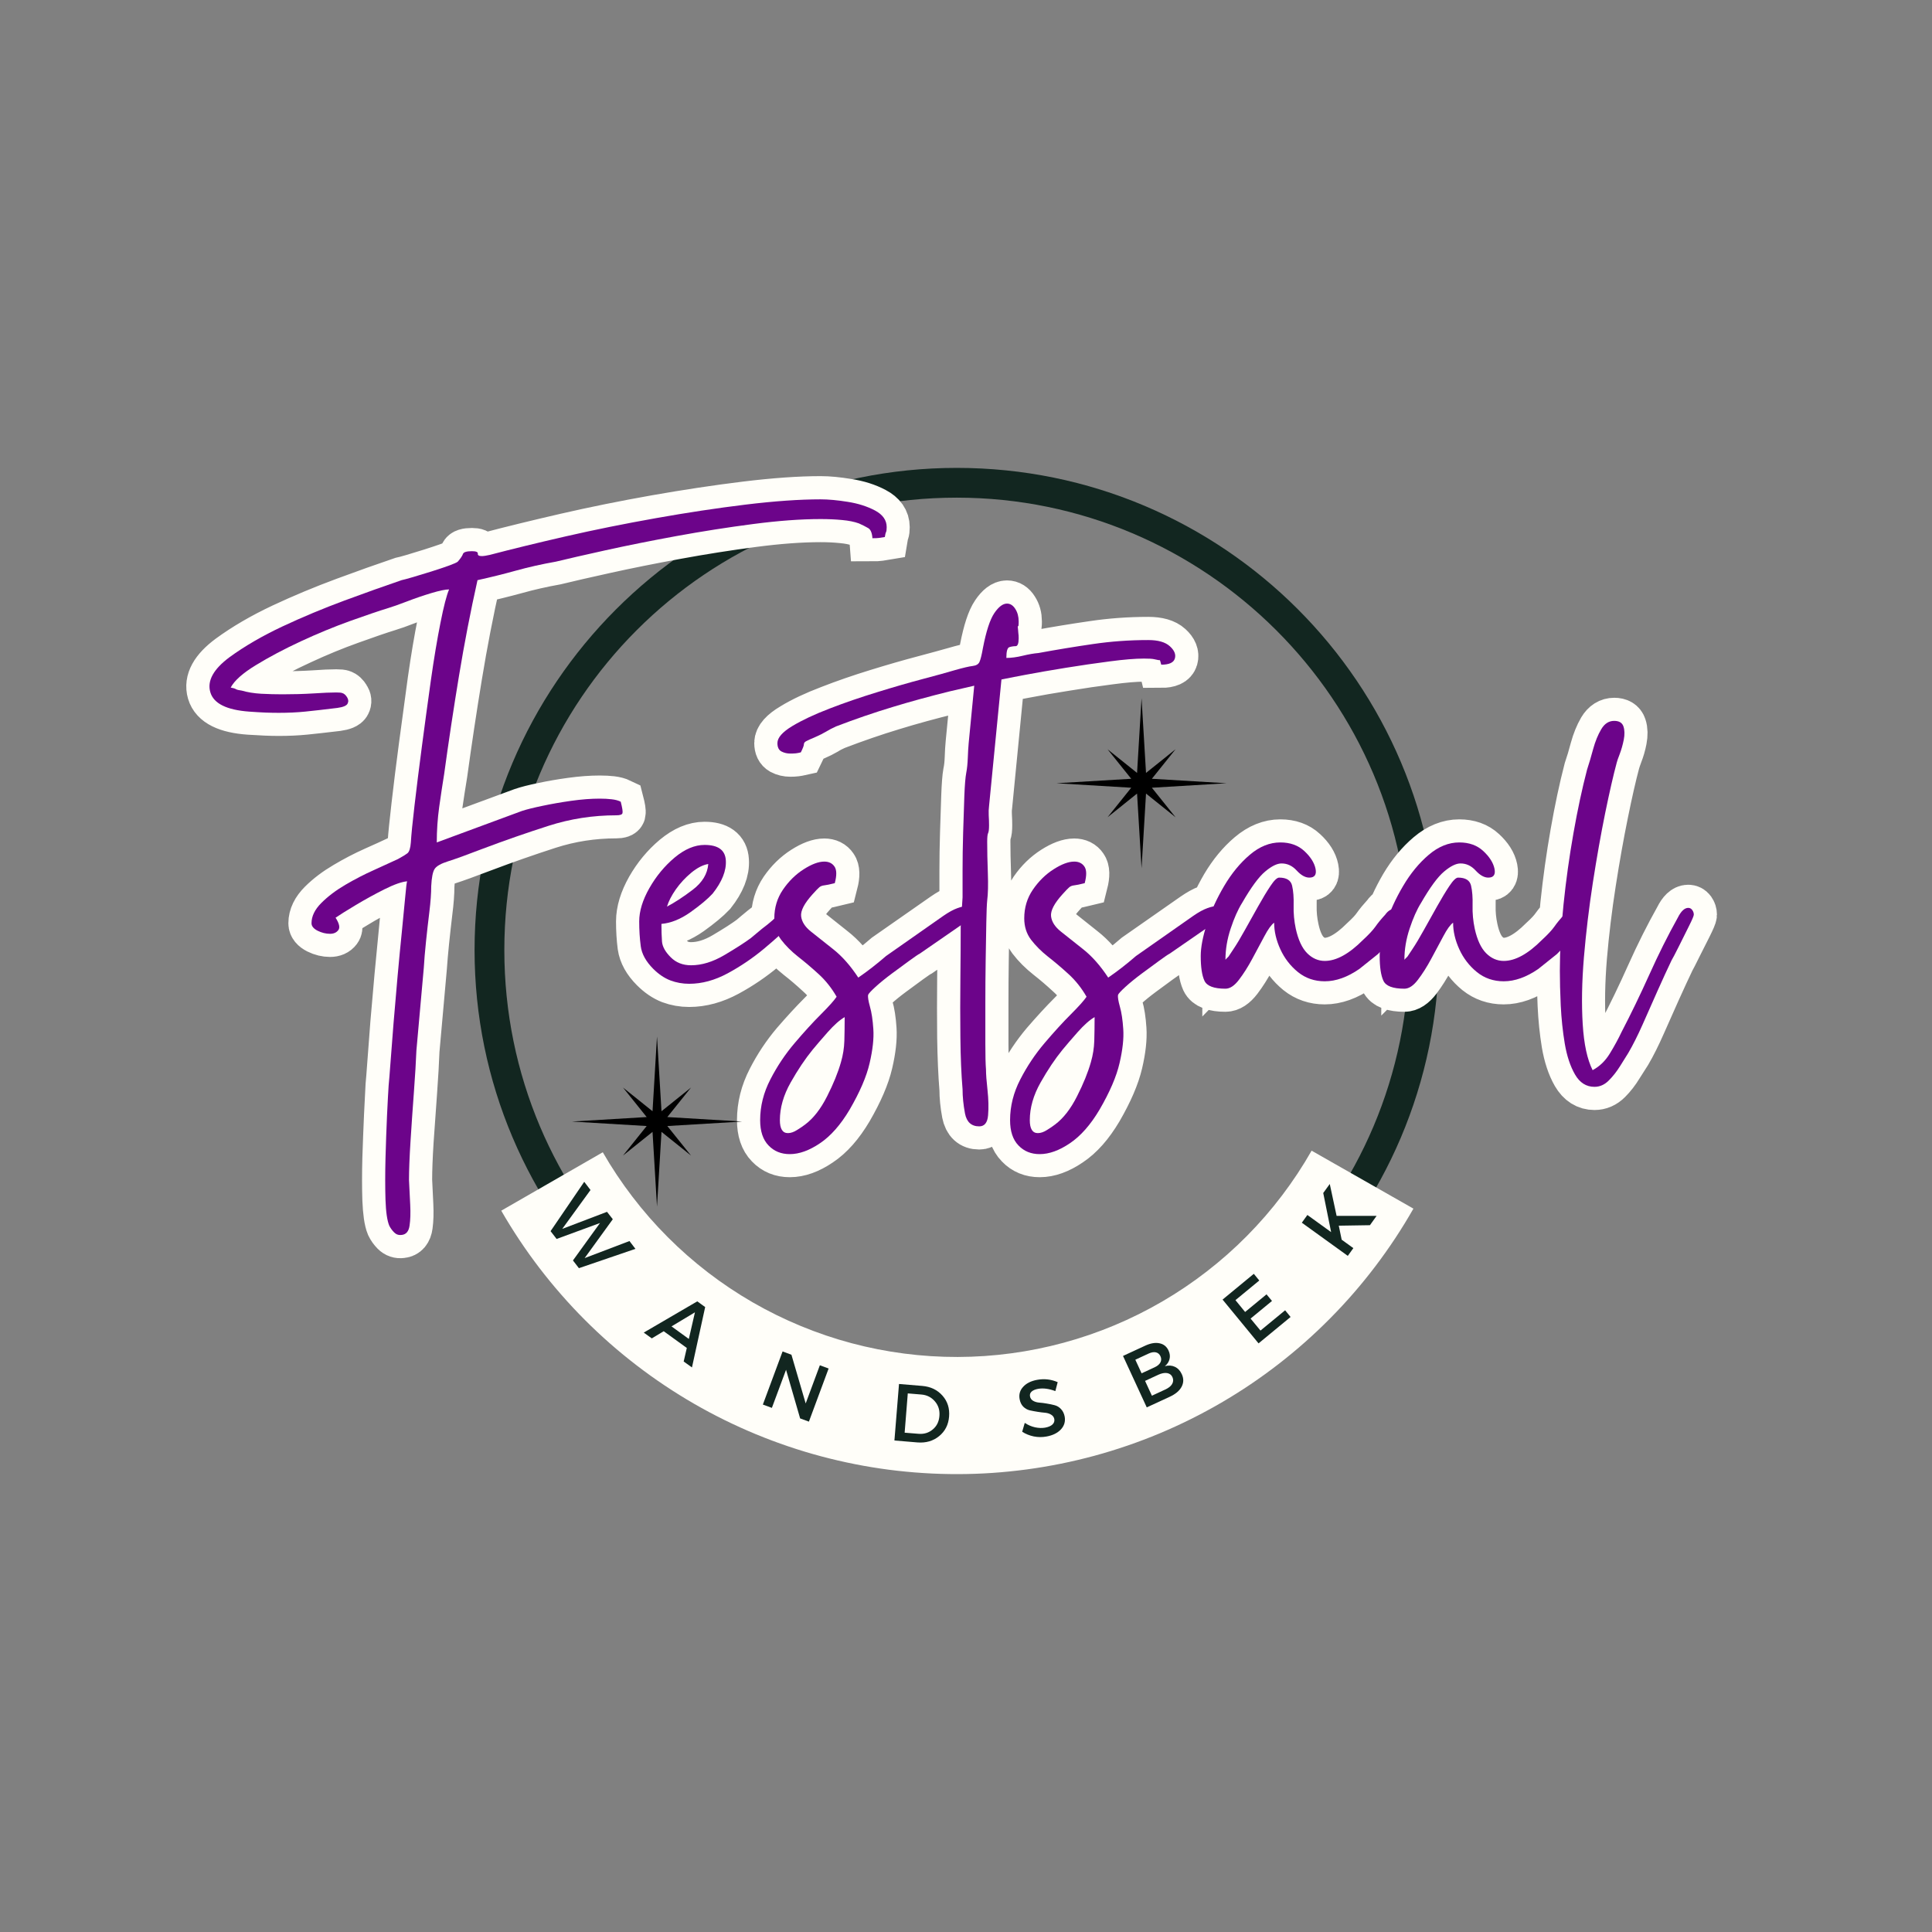
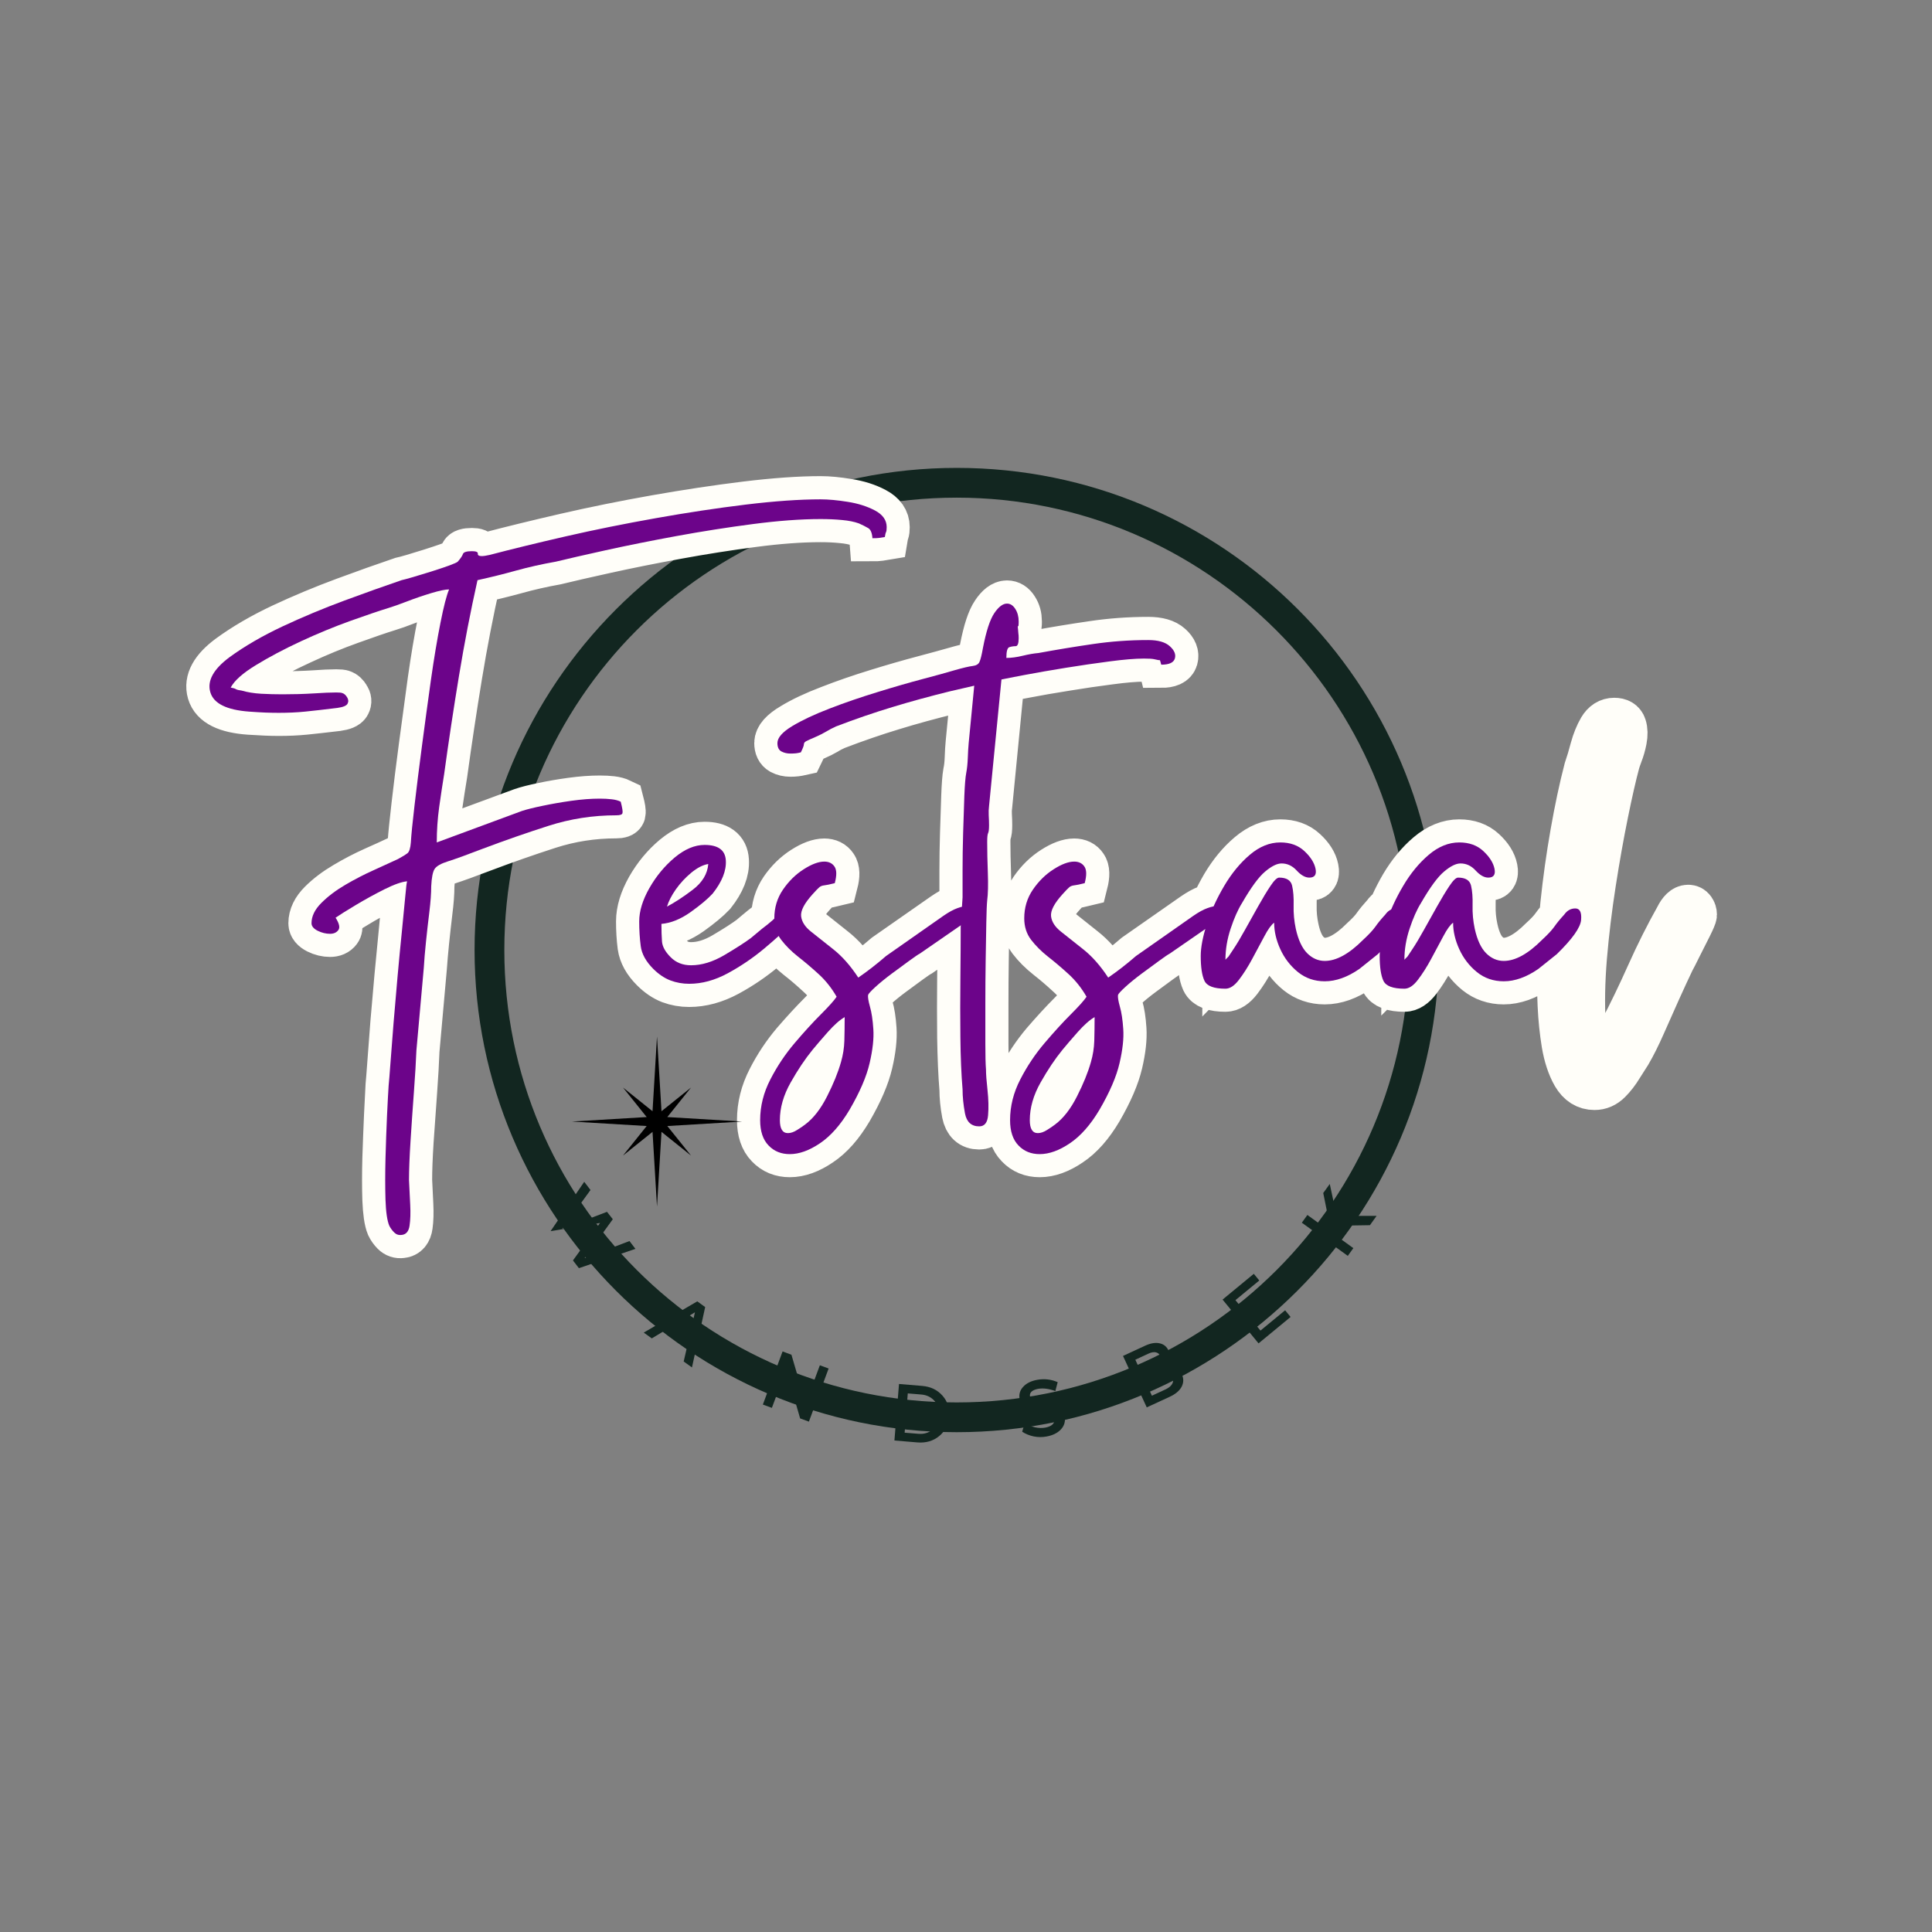
<svg xmlns="http://www.w3.org/2000/svg" width="500" zoomAndPan="magnify" viewBox="0 0 375 375" height="500" preserveAspectRatio="xMidYMid meet" version="1.0">
  <rect x="0" y="0" width="375" height="375" fill="#808080" stroke="none" />
  <defs>
    <g />
    <clipPath id="765379ceb2">
      <path d="M 92.113 90.816 L 279.613 90.816 L 279.613 278 L 92.113 278 Z M 92.113 90.816 " clip-rule="nonzero" />
    </clipPath>
    <clipPath id="e006b0fba9">
-       <path d="M 205.062 135.52 L 238.062 135.52 L 238.062 168.52 L 205.062 168.52 Z M 205.062 135.52 " clip-rule="nonzero" />
-     </clipPath>
+       </clipPath>
    <clipPath id="7390cfb77f">
      <path d="M 111.012 201.18 L 144.012 201.18 L 144.012 234.18 L 111.012 234.18 Z M 111.012 201.18 " clip-rule="nonzero" />
    </clipPath>
  </defs>
  <g clip-path="url(#765379ceb2)">
    <path fill="#122620" d="M 185.699 277.988 C 133.996 277.988 92.113 235.816 92.113 184.402 C 92.113 132.988 133.996 90.816 185.699 90.816 C 237.402 90.816 279.285 132.699 279.285 184.402 C 279.285 236.105 237.113 277.988 185.699 277.988 Z M 185.699 96.594 C 137.176 96.594 97.891 135.875 97.891 184.402 C 97.891 232.93 137.176 272.211 185.699 272.211 C 234.227 272.211 273.508 232.93 273.508 184.402 C 273.508 135.875 233.938 96.594 185.699 96.594 Z M 185.699 96.594 " fill-opacity="1" fill-rule="nonzero" />
  </g>
  <path stroke-linecap="butt" transform="matrix(0.75, 0, 0, 0.75, 40.254, 98.656)" fill="none" stroke-linejoin="miter" d="M 68.474 11.088 C 69.537 11.088 70.047 11.307 69.995 11.75 C 69.943 12.167 70.281 12.375 71.005 12.375 C 71.24 12.375 71.542 12.349 71.906 12.297 C 72.271 12.245 72.672 12.167 73.115 12.062 C 78.755 10.578 85.292 8.979 92.724 7.265 C 100.188 5.552 107.958 3.979 116.042 2.547 C 124.151 1.12 131.927 -0.052 139.359 -0.964 C 146.823 -1.87 153.266 -2.328 158.698 -2.328 C 160.729 -2.328 163.068 -2.104 165.719 -1.662 C 168.396 -1.25 170.734 -0.505 172.734 0.557 C 174.766 1.625 175.776 3.068 175.776 4.885 C 175.776 5.51 175.724 5.937 175.62 6.172 C 175.521 6.38 175.417 6.797 175.313 7.422 C 174.688 7.526 174.203 7.604 173.87 7.656 C 173.557 7.708 172.969 7.734 172.115 7.734 C 172.01 6.354 171.63 5.484 170.984 5.12 C 170.359 4.729 169.568 4.328 168.604 3.911 C 167.432 3.495 165.99 3.208 164.276 3.052 C 162.589 2.875 160.729 2.781 158.698 2.781 C 153.604 2.781 147.781 3.208 141.229 4.068 C 134.682 4.927 128.078 5.963 121.422 7.187 C 114.771 8.411 108.672 9.63 103.135 10.854 C 97.599 12.073 93.287 13.062 90.193 13.818 C 86.578 14.469 83.146 15.245 79.896 16.156 C 76.646 17.042 73.323 17.859 69.917 18.614 C 68.094 26.698 66.5 34.948 65.12 43.37 C 63.74 51.765 62.469 60.229 61.297 68.755 C 60.854 71.406 60.417 74.255 59.974 77.297 C 59.557 80.338 59.349 83.401 59.349 86.495 L 81.417 78.349 C 82.693 77.906 84.474 77.453 86.76 76.984 C 89.047 76.489 91.516 76.062 94.167 75.698 C 96.844 75.333 99.302 75.151 101.537 75.151 C 102.708 75.151 103.734 75.203 104.62 75.307 C 105.526 75.411 106.307 75.62 106.958 75.932 C 107.375 77.542 107.531 78.531 107.427 78.896 C 107.323 79.255 106.787 79.437 105.828 79.437 C 99.771 79.437 93.922 80.349 88.281 82.167 C 82.641 83.989 77 85.963 71.359 88.094 C 67.198 89.682 64.182 90.771 62.313 91.37 C 60.469 91.943 59.297 92.604 58.802 93.359 C 58.333 94.088 58.047 95.568 57.943 97.802 C 57.943 99.625 57.776 101.849 57.438 104.474 C 57.125 107.073 56.839 109.646 56.578 112.193 C 56.323 114.739 56.125 116.974 55.995 118.901 L 54.083 140.307 C 53.979 143.193 53.771 146.776 53.464 151.068 C 53.151 155.38 52.849 159.62 52.563 163.776 C 52.302 167.937 52.177 171.292 52.177 173.838 C 52.276 175.969 52.38 178.099 52.484 180.234 C 52.589 182.364 52.537 184.172 52.328 185.651 C 52.125 187.161 51.432 187.969 50.266 188.068 C 49.51 188.172 48.859 187.953 48.313 187.406 C 47.797 186.885 47.38 186.302 47.068 185.651 C 46.547 184.38 46.224 182.146 46.094 178.948 C 45.99 175.75 45.99 172.177 46.094 168.224 C 46.224 164.297 46.365 160.609 46.521 157.151 C 46.677 153.693 46.807 151.104 46.912 149.391 C 47.016 148.349 47.172 146.391 47.38 143.505 C 47.589 140.62 47.849 137.198 48.156 133.25 C 48.495 129.323 48.849 125.292 49.214 121.161 C 49.599 117 49.979 113.088 50.344 109.422 C 50.708 105.734 50.99 102.719 51.198 100.38 C 51.432 98.036 51.604 96.765 51.708 96.557 C 50.328 96.661 48.354 97.349 45.781 98.625 C 43.234 99.896 40.76 101.26 38.37 102.719 C 35.979 104.146 34.25 105.224 33.188 105.953 C 34.146 107.463 34.38 108.542 33.885 109.187 C 33.422 109.812 32.703 110.125 31.745 110.125 C 30.677 110.125 29.609 109.864 28.547 109.344 C 27.479 108.802 26.948 108.151 26.948 107.396 C 26.948 105.604 27.792 103.859 29.479 102.172 C 31.198 100.458 33.276 98.885 35.719 97.453 C 38.162 96 40.635 94.713 43.13 93.594 C 45.651 92.474 47.703 91.542 49.292 90.786 C 50.458 90.161 51.276 89.667 51.745 89.302 C 52.24 88.917 52.537 87.979 52.641 86.495 C 52.771 84.573 53.099 81.349 53.62 76.828 C 54.135 72.302 54.776 67.198 55.526 61.505 C 56.281 55.786 57.047 50.104 57.828 44.463 C 58.635 38.823 59.464 33.885 60.323 29.646 C 61.182 25.385 61.922 22.5 62.547 20.989 C 61.609 20.989 60.078 21.318 57.943 21.963 C 55.813 22.588 53.708 23.302 51.63 24.109 C 49.547 24.917 47.974 25.474 46.912 25.786 C 44.469 26.542 41.167 27.672 37.005 29.177 C 32.849 30.661 28.583 32.417 24.219 34.443 C 19.849 36.443 15.964 38.484 12.557 40.562 C 9.156 42.646 6.969 44.594 6.01 46.411 C 6.656 46.515 7.115 46.646 7.375 46.802 C 7.635 46.958 8.141 47.088 8.896 47.193 C 10.375 47.609 12.052 47.88 13.922 48.01 C 15.797 48.114 17.63 48.167 19.422 48.167 C 22.203 48.167 24.87 48.088 27.417 47.932 C 29.99 47.75 31.964 47.661 33.344 47.661 C 34.198 47.661 34.734 47.713 34.943 47.818 C 35.354 47.948 35.745 48.312 36.109 48.906 C 36.5 49.479 36.552 50.042 36.266 50.583 C 36.005 51.104 35.135 51.469 33.651 51.677 C 30.146 52.094 27.349 52.406 25.271 52.614 C 23.193 52.823 20.927 52.927 18.484 52.927 C 17.422 52.927 16.276 52.901 15.052 52.849 C 13.833 52.797 12.417 52.719 10.802 52.614 C 4.953 52.198 1.604 50.531 0.745 47.62 C -0.115 44.682 1.536 41.672 5.698 38.578 C 9.646 35.693 14.224 33.026 19.422 30.583 C 24.646 28.14 30 25.906 35.484 23.875 C 40.969 21.849 45.896 20.094 50.266 18.614 C 50.781 18.51 51.76 18.25 53.188 17.833 C 54.646 17.39 56.219 16.911 57.906 16.39 C 59.62 15.844 61.141 15.338 62.469 14.87 C 63.818 14.375 64.599 14.026 64.807 13.818 C 65.537 12.958 65.979 12.297 66.135 11.828 C 66.318 11.333 67.094 11.088 68.474 11.088 Z M 118.917 103.109 C 120.948 102.042 123.182 100.573 125.625 98.703 C 128.094 96.828 129.432 94.62 129.641 92.073 C 128.26 92.281 126.792 93.021 125.234 94.297 C 123.703 95.568 122.375 97.01 121.255 98.625 C 120.141 100.208 119.359 101.703 118.917 103.109 Z M 111.745 106.927 C 111.745 104.276 112.615 101.406 114.354 98.312 C 116.125 95.219 118.307 92.578 120.906 90.396 C 123.531 88.213 126.12 87.12 128.667 87.12 C 132.177 87.12 134.005 88.458 134.162 91.135 C 134.344 93.786 133.214 96.661 130.771 99.755 C 129.474 101.13 127.547 102.729 125 104.552 C 122.453 106.344 119.958 107.344 117.516 107.552 C 117.516 109.265 117.568 110.786 117.672 112.114 C 117.776 113.437 118.516 114.792 119.891 116.172 C 121.271 117.573 123.026 118.276 125.156 118.276 C 127.938 118.276 130.813 117.406 133.776 115.661 C 136.766 113.896 139.052 112.427 140.635 111.255 C 141.287 110.708 141.792 110.281 142.156 109.969 C 142.547 109.63 143 109.255 143.521 108.838 C 145.755 107.151 147.162 105.901 147.734 105.094 C 148.328 104.292 148.839 103.755 149.255 103.495 C 149.698 103.239 150.708 103.109 152.297 103.109 C 152.531 104.276 152.62 105.068 152.568 105.484 C 152.516 105.901 152.115 106.536 151.359 107.396 C 149.438 109.318 147.005 111.505 144.068 113.948 C 141.156 116.391 138.026 118.521 134.672 120.344 C 131.318 122.161 127.99 123.073 124.688 123.073 C 122.974 123.073 121.349 122.786 119.813 122.213 C 118.281 121.614 116.813 120.614 115.406 119.208 C 113.51 117.312 112.422 115.349 112.135 113.323 C 111.875 111.297 111.745 109.161 111.745 106.927 Z M 148.151 158.359 C 148.151 160.594 148.844 161.713 150.219 161.713 C 150.974 161.713 151.781 161.437 152.635 160.891 C 153.495 160.375 154.182 159.906 154.703 159.489 C 156.833 157.88 158.719 155.448 160.359 152.198 C 162.021 148.948 163.229 146 163.984 143.349 C 164.505 141.526 164.792 139.682 164.844 137.807 C 164.896 135.963 164.922 133.922 164.922 131.687 C 163.646 132.417 162.177 133.713 160.516 135.588 C 158.875 137.458 157.578 138.979 156.615 140.151 C 154.719 142.489 152.833 145.307 150.964 148.609 C 149.089 151.911 148.151 155.161 148.151 158.359 Z M 146.708 106.109 C 146.708 103.354 147.453 100.885 148.932 98.703 C 150.443 96.515 152.234 94.765 154.313 93.437 C 156.396 92.109 158.172 91.448 159.656 91.448 C 160.828 91.448 161.698 91.88 162.271 92.734 C 162.865 93.568 162.906 94.995 162.385 97.026 C 161.109 97.338 160.203 97.521 159.656 97.573 C 159.135 97.625 158.708 97.792 158.37 98.078 C 158.057 98.338 157.474 98.948 156.615 99.911 C 154.484 102.25 153.495 104.135 153.651 105.562 C 153.833 106.995 154.693 108.333 156.224 109.578 C 157.76 110.802 159.667 112.323 161.958 114.141 C 164.271 115.937 166.427 118.38 168.427 121.474 C 170.771 119.859 173.172 117.989 175.641 115.859 L 190.5 105.484 C 191.875 104.526 193.073 103.859 194.083 103.495 C 195.099 103.135 195.969 102.953 196.698 102.953 C 197.974 102.953 198.505 103.484 198.297 104.552 C 198.089 105.588 197.073 106.64 195.255 107.708 L 184.417 115.234 C 184 115.443 183.089 116.052 181.688 117.068 C 180.307 118.078 178.787 119.198 177.125 120.422 C 175.484 121.641 174.083 122.786 172.912 123.849 C 171.745 124.917 171.104 125.604 171.005 125.917 C 170.901 126.463 171.057 127.489 171.469 129 C 171.912 130.479 172.214 132.417 172.37 134.807 C 172.521 137.198 172.198 140.125 171.391 143.578 C 170.589 147.036 168.859 151.052 166.208 155.63 C 163.87 159.578 161.307 162.479 158.526 164.323 C 155.771 166.198 153.172 167.13 150.729 167.13 C 148.49 167.13 146.662 166.38 145.229 164.87 C 143.776 163.391 143.047 161.219 143.047 158.359 C 143.047 154.745 143.927 151.224 145.698 147.792 C 147.438 144.385 149.531 141.239 151.974 138.354 C 154.443 135.495 156.708 133.042 158.76 130.984 C 160.839 128.906 162.203 127.385 162.854 126.422 C 161.578 124.187 160.031 122.25 158.214 120.614 C 156.422 118.953 154.641 117.432 152.87 116.052 C 151.104 114.651 149.635 113.182 148.464 111.646 C 147.297 110.088 146.708 108.239 146.708 106.109 Z M 147.516 60.76 C 147.516 59.385 148.802 57.927 151.38 56.396 C 153.927 54.833 157.151 53.312 161.047 51.833 C 164.922 50.323 169.016 48.906 173.328 47.583 C 177.62 46.255 181.583 45.114 185.224 44.151 C 188.839 43.187 191.552 42.448 193.37 41.927 C 195.609 41.281 197.167 40.901 198.052 40.797 C 198.958 40.693 199.547 40.354 199.807 39.786 C 200.094 39.187 200.391 37.979 200.703 36.156 C 201.563 31.792 202.547 28.792 203.667 27.151 C 204.781 25.489 205.875 24.656 206.943 24.656 C 207.797 24.656 208.516 25.109 209.083 26.021 C 209.682 26.932 209.984 28.021 209.984 29.297 C 209.984 30.255 209.917 30.661 209.787 30.505 C 209.682 30.349 209.682 30.698 209.787 31.557 C 209.787 31.765 209.813 32.026 209.865 32.338 C 209.943 32.651 209.984 33.078 209.984 33.625 C 209.984 35 209.708 35.693 209.162 35.693 C 208.646 35.693 208.109 35.771 207.563 35.927 C 207.047 36.078 206.787 37.015 206.787 38.734 C 208.057 38.734 209.464 38.552 210.995 38.187 C 212.557 37.797 213.922 37.547 215.089 37.443 C 219.771 36.588 224.448 35.823 229.125 35.146 C 233.807 34.443 238.604 34.094 243.516 34.094 C 246.063 34.094 247.922 34.625 249.089 35.693 C 250.26 36.755 250.688 37.823 250.38 38.885 C 250.068 39.953 248.896 40.484 246.87 40.484 C 246.662 39.63 246.516 39.224 246.438 39.276 C 246.385 39.328 245.896 39.25 244.958 39.042 C 244.516 38.937 243.656 38.885 242.385 38.885 C 240.151 38.885 237.188 39.135 233.495 39.63 C 229.828 40.099 226.021 40.656 222.068 41.307 C 218.146 41.927 214.635 42.542 211.542 43.14 C 208.474 43.708 206.458 44.099 205.5 44.307 L 202.302 77.062 C 202.198 77.812 202.172 78.62 202.224 79.479 C 202.276 80.312 202.302 81.156 202.302 82.01 C 202.302 83.078 202.224 83.765 202.068 84.078 C 201.912 84.39 201.833 85.146 201.833 86.338 C 201.833 88.682 201.885 91.37 201.99 94.411 C 202.094 97.427 202.042 99.792 201.833 101.51 C 201.729 102.469 201.641 104.37 201.563 107.203 C 201.51 110.01 201.458 113.271 201.406 116.989 C 201.354 120.703 201.328 124.463 201.328 128.255 C 201.328 132.026 201.328 135.458 201.328 138.552 C 201.328 141.646 201.38 143.88 201.484 145.255 C 201.484 146.427 201.615 148.208 201.87 150.599 C 202.156 152.989 202.224 155.146 202.068 157.073 C 201.912 158.995 201.13 159.958 199.729 159.958 C 197.724 159.958 196.505 158.838 196.063 156.604 C 195.646 154.37 195.438 152.286 195.438 150.364 C 195.125 146.542 194.932 142.073 194.854 136.953 C 194.802 131.833 194.802 126.724 194.854 121.63 C 194.932 116.505 194.969 112.036 194.969 108.213 L 195.438 100.687 C 195.438 99.208 195.438 96.922 195.438 93.828 C 195.438 90.734 195.49 87.458 195.594 84 C 195.698 80.542 195.802 77.385 195.906 74.526 C 196.01 71.64 196.167 69.614 196.375 68.443 C 196.609 67.38 196.75 66.104 196.802 64.625 C 196.854 63.114 196.932 61.828 197.037 60.76 L 198.479 45.906 C 198.037 46.01 197.104 46.229 195.672 46.568 C 194.245 46.88 193.099 47.14 192.24 47.349 C 187.016 48.625 182.037 49.989 177.307 51.443 C 172.578 52.875 167.703 54.552 162.688 56.474 C 161.724 56.89 160.854 57.344 160.073 57.838 C 159.266 58.307 158.385 58.75 157.422 59.161 C 156.146 59.708 155.328 60.088 154.964 60.297 C 154.573 60.5 154.38 60.776 154.38 61.114 C 154.38 61.427 154.12 62.114 153.599 63.182 C 153.156 63.281 152.729 63.359 152.313 63.411 C 151.896 63.463 151.417 63.489 150.87 63.489 C 150.016 63.489 149.245 63.307 148.573 62.948 C 147.87 62.557 147.516 61.828 147.516 60.76 Z M 212.833 158.359 C 212.833 160.594 213.521 161.713 214.901 161.713 C 215.656 161.713 216.458 161.437 217.318 160.891 C 218.177 160.375 218.865 159.906 219.385 159.489 C 221.516 157.88 223.401 155.448 225.037 152.198 C 226.703 148.948 227.912 146 228.662 143.349 C 229.182 141.526 229.469 139.682 229.521 137.807 C 229.573 135.963 229.599 133.922 229.599 131.687 C 228.328 132.417 226.859 133.713 225.193 135.588 C 223.557 137.458 222.255 138.979 221.297 140.151 C 219.396 142.489 217.51 145.307 215.641 148.609 C 213.771 151.911 212.833 155.161 212.833 158.359 Z M 211.391 106.109 C 211.391 103.354 212.13 100.885 213.615 98.703 C 215.12 96.515 216.917 94.765 218.995 93.437 C 221.073 92.109 222.854 91.448 224.333 91.448 C 225.505 91.448 226.375 91.88 226.948 92.734 C 227.547 93.568 227.583 94.995 227.068 97.026 C 225.792 97.338 224.88 97.521 224.333 97.573 C 223.818 97.625 223.385 97.792 223.047 98.078 C 222.74 98.338 222.151 98.948 221.297 99.911 C 219.162 102.25 218.177 104.135 218.333 105.562 C 218.516 106.995 219.37 108.333 220.906 109.578 C 222.438 110.802 224.349 112.323 226.635 114.141 C 228.948 115.937 231.109 118.38 233.109 121.474 C 235.448 119.859 237.854 117.989 240.323 115.859 L 255.177 105.484 C 256.557 104.526 257.75 103.859 258.766 103.495 C 259.781 103.135 260.651 102.953 261.38 102.953 C 262.651 102.953 263.182 103.484 262.979 104.552 C 262.771 105.588 261.755 106.64 259.938 107.708 L 249.094 115.234 C 248.682 115.443 247.771 116.052 246.365 117.068 C 244.99 118.078 243.469 119.198 241.802 120.422 C 240.167 121.641 238.76 122.786 237.594 123.849 C 236.422 124.917 235.787 125.604 235.682 125.917 C 235.578 126.463 235.734 127.489 236.151 129 C 236.594 130.479 236.891 132.417 237.047 134.807 C 237.203 137.198 236.88 140.125 236.073 143.578 C 235.266 147.036 233.537 151.052 230.885 155.63 C 228.547 159.578 225.984 162.479 223.203 164.323 C 220.448 166.198 217.849 167.13 215.406 167.13 C 213.172 167.13 211.339 166.38 209.912 164.87 C 208.453 163.391 207.724 161.219 207.724 158.359 C 207.724 154.745 208.609 151.224 210.375 147.792 C 212.12 144.385 214.214 141.239 216.656 138.354 C 219.125 135.495 221.385 133.042 223.438 130.984 C 225.521 128.906 226.885 127.385 227.531 126.422 C 226.26 124.187 224.714 122.25 222.891 120.614 C 221.099 118.953 219.318 117.432 217.552 116.052 C 215.781 114.651 214.313 113.182 213.146 111.646 C 211.974 110.088 211.391 108.239 211.391 106.109 Z M 257.078 115.859 C 257.078 113.62 257.609 110.854 258.677 107.552 C 259.74 104.25 261.224 100.974 263.12 97.724 C 265.042 94.479 267.255 91.802 269.75 89.693 C 272.271 87.562 274.912 86.495 277.667 86.495 C 280.24 86.495 282.318 87.239 283.901 88.719 C 285.516 90.203 286.479 91.724 286.787 93.281 C 287.099 94.812 286.568 95.583 285.188 95.583 C 284.125 95.583 283.031 94.969 281.917 93.75 C 280.797 92.526 279.495 91.917 278.016 91.917 C 276.844 91.917 275.427 92.604 273.766 93.984 C 272.13 95.359 270.125 98.078 267.76 102.13 C 266.693 103.849 265.708 106.057 264.797 108.76 C 263.912 111.463 263.474 114.156 263.474 116.833 C 263.677 116.625 263.755 116.547 263.703 116.599 C 263.651 116.651 263.833 116.453 264.25 116.016 L 265.537 114.104 C 266.396 112.828 267.385 111.177 268.5 109.151 C 269.62 107.125 270.76 105.083 271.932 103.031 C 273.104 100.948 274.167 99.193 275.13 97.765 C 276.094 96.307 276.833 95.583 277.354 95.583 C 279.276 95.583 280.396 96.281 280.708 97.687 C 281.016 99.068 281.146 100.765 281.094 102.797 C 281.042 104.797 281.24 106.812 281.682 108.838 C 282.302 111.724 283.281 113.828 284.604 115.156 C 285.958 116.479 287.479 117.146 289.167 117.146 C 292.156 117.146 295.458 115.338 299.073 111.724 C 300.578 110.349 301.646 109.203 302.271 108.292 C 302.917 107.385 303.776 106.344 304.844 105.172 C 305.568 104.109 306.521 103.573 307.688 103.573 C 308.859 103.573 309.365 104.562 309.208 106.536 C 309.052 108.489 306.958 111.437 302.932 115.391 L 298.135 119.208 C 295.042 121.344 292.052 122.406 289.167 122.406 C 286.516 122.406 284.203 121.614 282.224 120.031 C 280.25 118.417 278.729 116.443 277.667 114.104 C 276.599 111.766 276.068 109.474 276.068 107.239 C 275.339 107.786 274.495 108.969 273.531 110.786 C 272.568 112.583 271.531 114.521 270.412 116.599 C 269.297 118.677 268.151 120.484 266.979 122.021 C 265.813 123.552 264.641 124.318 263.474 124.318 C 260.484 124.318 258.662 123.63 258.01 122.25 C 257.391 120.875 257.078 118.745 257.078 115.859 Z M 303.391 115.859 C 303.391 113.62 303.922 110.854 304.99 107.552 C 306.057 104.25 307.537 100.974 309.432 97.724 C 311.359 94.479 313.568 91.802 316.063 89.693 C 318.583 87.562 321.224 86.495 323.979 86.495 C 326.552 86.495 328.63 87.239 330.219 88.719 C 331.828 90.203 332.792 91.724 333.104 93.281 C 333.417 94.812 332.88 95.583 331.505 95.583 C 330.438 95.583 329.344 94.969 328.229 93.75 C 327.109 92.526 325.813 91.917 324.328 91.917 C 323.162 91.917 321.745 92.604 320.078 93.984 C 318.443 95.359 316.438 98.078 314.073 102.13 C 313.01 103.849 312.021 106.057 311.109 108.76 C 310.229 111.463 309.787 114.156 309.787 116.833 C 309.995 116.625 310.073 116.547 310.021 116.599 C 309.969 116.651 310.151 116.453 310.568 116.016 L 311.854 114.104 C 312.708 112.828 313.698 111.177 314.818 109.151 C 315.932 107.125 317.078 105.083 318.245 103.031 C 319.417 100.948 320.484 99.193 321.443 97.765 C 322.406 96.307 323.146 95.583 323.667 95.583 C 325.589 95.583 326.708 96.281 327.021 97.687 C 327.333 99.068 327.464 100.765 327.412 102.797 C 327.359 104.797 327.552 106.812 327.995 108.838 C 328.62 111.724 329.594 113.828 330.917 115.156 C 332.271 116.479 333.792 117.146 335.479 117.146 C 338.469 117.146 341.771 115.338 345.385 111.724 C 346.891 110.349 347.958 109.203 348.583 108.292 C 349.234 107.385 350.089 106.344 351.156 105.172 C 351.885 104.109 352.833 103.573 354 103.573 C 355.172 103.573 355.677 104.562 355.521 106.536 C 355.365 108.489 353.276 111.437 349.245 115.391 L 344.448 119.208 C 341.354 121.344 338.365 122.406 335.479 122.406 C 332.828 122.406 330.516 121.614 328.542 120.031 C 326.563 118.417 325.042 116.443 323.979 114.104 C 322.912 111.766 322.38 109.474 322.38 107.239 C 321.651 107.786 320.807 108.969 319.844 110.786 C 318.885 112.583 317.844 114.521 316.724 116.599 C 315.609 118.677 314.464 120.484 313.297 122.021 C 312.125 123.552 310.953 124.318 309.787 124.318 C 306.797 124.318 304.974 123.63 304.328 122.25 C 303.703 120.875 303.391 118.745 303.391 115.859 Z M 350.016 119.719 C 350.016 114.391 350.328 108.646 350.953 102.484 C 351.604 96.297 352.458 90.177 353.526 84.12 C 354.594 78.036 355.76 72.536 357.037 67.625 C 357.583 66.042 358.115 64.26 358.635 62.281 C 359.177 60.307 359.87 58.604 360.698 57.177 C 361.557 55.745 362.688 55.031 364.094 55.031 C 365.365 55.031 366.162 55.51 366.469 56.474 C 366.781 57.411 366.807 58.552 366.547 59.906 C 366.292 61.229 365.938 62.453 365.495 63.568 C 365.078 64.687 364.823 65.453 364.719 65.87 C 363.859 69.068 362.87 73.406 361.755 78.896 C 360.635 84.38 359.568 90.37 358.557 96.87 C 357.542 103.37 356.76 109.812 356.219 116.208 C 355.698 122.578 355.594 128.349 355.906 133.521 C 356.245 138.693 357.099 142.656 358.479 145.411 C 360.297 144.453 361.792 143.01 362.964 141.083 C 364.13 139.187 365.146 137.328 366.005 135.51 C 368.448 130.828 370.839 125.88 373.177 120.651 C 375.516 115.427 377.974 110.531 380.547 105.953 C 381.38 104.265 382.276 103.417 383.24 103.417 C 383.677 103.417 384.031 103.599 384.292 103.963 C 384.552 104.328 384.682 104.734 384.682 105.172 C 384.682 105.484 384.25 106.5 383.396 108.213 C 382.537 109.906 381.651 111.661 380.74 113.479 C 379.859 115.271 379.26 116.443 378.948 116.989 C 377.88 119.224 376.672 121.838 375.323 124.828 C 373.995 127.786 372.698 130.713 371.422 133.599 C 370.151 136.484 368.927 138.927 367.755 140.927 C 367.214 141.786 366.484 142.932 365.573 144.359 C 364.693 145.818 363.714 147.078 362.651 148.141 C 361.583 149.208 360.365 149.739 358.984 149.739 C 356.854 149.739 355.162 148.677 353.917 146.542 C 352.693 144.411 351.813 141.75 351.266 138.552 C 350.745 135.354 350.406 132.052 350.25 128.646 C 350.094 125.239 350.016 122.266 350.016 119.719 Z M 350.016 119.719 " stroke="#fffef9" stroke-width="11.979" stroke-opacity="1" stroke-miterlimit="4" />
  <g fill="#6c048a" fill-opacity="1">
    <g transform="translate(41.777, 197.656)">
      <g>
        <path d="M 49.828 -90.672 C 50.629 -90.672 51.008 -90.508 50.969 -90.188 C 50.926 -89.875 51.188 -89.719 51.75 -89.719 C 51.906 -89.719 52.125 -89.738 52.406 -89.781 C 52.688 -89.82 52.984 -89.879 53.297 -89.953 C 57.535 -91.066 62.445 -92.266 68.031 -93.547 C 73.625 -94.828 79.453 -96.004 85.516 -97.078 C 91.586 -98.16 97.414 -99.039 103 -99.719 C 108.594 -100.395 113.426 -100.734 117.5 -100.734 C 119.02 -100.734 120.773 -100.57 122.766 -100.25 C 124.766 -99.938 126.523 -99.379 128.047 -98.578 C 129.566 -97.773 130.328 -96.695 130.328 -95.344 C 130.328 -94.863 130.285 -94.539 130.203 -94.375 C 130.117 -94.219 130.039 -93.898 129.969 -93.422 C 129.488 -93.348 129.129 -93.289 128.891 -93.25 C 128.648 -93.207 128.207 -93.188 127.562 -93.188 C 127.488 -94.227 127.211 -94.883 126.734 -95.156 C 126.254 -95.438 125.656 -95.738 124.938 -96.062 C 124.051 -96.383 122.969 -96.602 121.688 -96.719 C 120.414 -96.844 119.02 -96.906 117.5 -96.906 C 113.664 -96.906 109.289 -96.582 104.375 -95.938 C 99.469 -95.301 94.52 -94.523 89.531 -93.609 C 84.539 -92.691 79.969 -91.773 75.812 -90.859 C 71.664 -89.941 68.438 -89.203 66.125 -88.641 C 63.406 -88.16 60.828 -87.582 58.391 -86.906 C 55.953 -86.227 53.457 -85.609 50.906 -85.047 C 49.551 -78.973 48.352 -72.781 47.312 -66.469 C 46.27 -60.164 45.312 -53.82 44.438 -47.438 C 44.113 -45.438 43.789 -43.297 43.469 -41.016 C 43.156 -38.742 43 -36.453 43 -34.141 L 59.531 -40.25 C 60.488 -40.562 61.828 -40.895 63.547 -41.25 C 65.266 -41.613 67.117 -41.938 69.109 -42.219 C 71.109 -42.5 72.945 -42.641 74.625 -42.641 C 75.5 -42.641 76.273 -42.598 76.953 -42.516 C 77.641 -42.441 78.223 -42.285 78.703 -42.047 C 79.016 -40.848 79.129 -40.109 79.047 -39.828 C 78.973 -39.547 78.578 -39.406 77.859 -39.406 C 73.305 -39.406 68.91 -38.723 64.672 -37.359 C 60.441 -36.004 56.211 -34.531 51.984 -32.938 C 48.867 -31.738 46.613 -30.922 45.219 -30.484 C 43.82 -30.047 42.941 -29.547 42.578 -28.984 C 42.223 -28.43 42.004 -27.316 41.922 -25.641 C 41.922 -24.273 41.801 -22.613 41.562 -20.656 C 41.32 -18.707 41.102 -16.773 40.906 -14.859 C 40.707 -12.941 40.566 -11.266 40.484 -9.828 L 39.047 6.234 C 38.961 8.391 38.801 11.082 38.562 14.312 C 38.32 17.551 38.102 20.727 37.906 23.844 C 37.707 26.957 37.609 29.469 37.609 31.375 C 37.691 32.977 37.77 34.578 37.844 36.172 C 37.926 37.766 37.883 39.117 37.719 40.234 C 37.562 41.359 37.047 41.961 36.172 42.047 C 35.609 42.117 35.129 41.957 34.734 41.562 C 34.336 41.164 34.02 40.727 33.781 40.25 C 33.375 39.289 33.129 37.613 33.047 35.219 C 32.973 32.82 32.973 30.145 33.047 27.188 C 33.129 24.238 33.227 21.461 33.344 18.859 C 33.469 16.266 33.57 14.332 33.656 13.062 C 33.738 12.258 33.859 10.781 34.016 8.625 C 34.172 6.469 34.367 3.91 34.609 0.953 C 34.848 -1.992 35.109 -5.023 35.391 -8.141 C 35.672 -11.254 35.953 -14.188 36.234 -16.938 C 36.516 -19.695 36.734 -21.957 36.891 -23.719 C 37.047 -25.477 37.164 -26.438 37.25 -26.594 C 36.207 -26.508 34.727 -25.988 32.812 -25.031 C 30.906 -24.07 29.051 -23.051 27.25 -21.969 C 25.457 -20.895 24.16 -20.082 23.359 -19.531 C 24.078 -18.406 24.254 -17.602 23.891 -17.125 C 23.535 -16.645 23 -16.406 22.281 -16.406 C 21.477 -16.406 20.676 -16.602 19.875 -17 C 19.082 -17.406 18.688 -17.891 18.688 -18.453 C 18.688 -19.805 19.32 -21.117 20.594 -22.391 C 21.875 -23.672 23.43 -24.848 25.266 -25.922 C 27.109 -27.004 28.969 -27.961 30.844 -28.797 C 32.719 -29.641 34.254 -30.344 35.453 -30.906 C 36.328 -31.383 36.941 -31.758 37.297 -32.031 C 37.66 -32.312 37.883 -33.016 37.969 -34.141 C 38.051 -35.578 38.289 -37.988 38.688 -41.375 C 39.082 -44.77 39.562 -48.602 40.125 -52.875 C 40.688 -57.156 41.266 -61.41 41.859 -65.641 C 42.461 -69.867 43.082 -73.582 43.719 -76.781 C 44.352 -79.977 44.91 -82.133 45.391 -83.25 C 44.672 -83.25 43.516 -83.008 41.922 -82.531 C 40.328 -82.051 38.75 -81.508 37.188 -80.906 C 35.633 -80.312 34.457 -79.895 33.656 -79.656 C 31.82 -79.094 29.348 -78.254 26.234 -77.141 C 23.117 -76.023 19.922 -74.707 16.641 -73.188 C 13.367 -71.664 10.457 -70.125 7.906 -68.562 C 5.352 -67.008 3.719 -65.555 3 -64.203 C 3.477 -64.117 3.816 -64.016 4.016 -63.891 C 4.211 -63.773 4.594 -63.68 5.156 -63.609 C 6.27 -63.285 7.523 -63.082 8.922 -63 C 10.316 -62.926 11.695 -62.891 13.062 -62.891 C 15.133 -62.891 17.129 -62.945 19.047 -63.062 C 20.961 -63.188 22.441 -63.25 23.484 -63.25 C 24.117 -63.25 24.516 -63.207 24.672 -63.125 C 24.992 -63.039 25.297 -62.781 25.578 -62.344 C 25.859 -61.906 25.895 -61.484 25.688 -61.078 C 25.488 -60.68 24.832 -60.406 23.719 -60.25 C 21.082 -59.926 18.984 -59.688 17.422 -59.531 C 15.867 -59.375 14.176 -59.297 12.344 -59.297 C 11.539 -59.297 10.68 -59.312 9.766 -59.344 C 8.848 -59.383 7.789 -59.445 6.594 -59.531 C 2.195 -59.852 -0.316 -61.109 -0.953 -63.297 C -1.598 -65.492 -0.363 -67.754 2.75 -70.078 C 5.707 -72.234 9.141 -74.227 13.047 -76.062 C 16.961 -77.895 20.977 -79.57 25.094 -81.094 C 29.207 -82.613 32.898 -83.93 36.172 -85.047 C 36.566 -85.129 37.301 -85.328 38.375 -85.641 C 39.457 -85.961 40.641 -86.32 41.922 -86.719 C 43.203 -87.125 44.336 -87.504 45.328 -87.859 C 46.328 -88.223 46.91 -88.484 47.078 -88.641 C 47.629 -89.273 47.961 -89.77 48.078 -90.125 C 48.203 -90.488 48.785 -90.672 49.828 -90.672 Z M 49.828 -90.672 " />
      </g>
    </g>
  </g>
  <g fill="#6c048a" fill-opacity="1">
    <g transform="translate(123.945, 197.656)">
      <g>
        <path d="M 5.516 -21.688 C 7.023 -22.477 8.695 -23.57 10.531 -24.969 C 12.375 -26.375 13.375 -28.035 13.531 -29.953 C 12.5 -29.785 11.398 -29.223 10.234 -28.266 C 9.078 -27.305 8.078 -26.227 7.234 -25.031 C 6.398 -23.832 5.828 -22.719 5.516 -21.688 Z M 0.125 -18.812 C 0.125 -20.801 0.781 -22.953 2.094 -25.266 C 3.414 -27.586 5.051 -29.566 7 -31.203 C 8.957 -32.836 10.895 -33.656 12.812 -33.656 C 15.445 -33.656 16.82 -32.656 16.938 -30.656 C 17.062 -28.664 16.207 -26.516 14.375 -24.203 C 13.414 -23.16 11.977 -21.957 10.062 -20.594 C 8.145 -19.238 6.27 -18.484 4.438 -18.328 C 4.438 -17.047 4.473 -15.906 4.547 -14.906 C 4.629 -13.914 5.191 -12.898 6.234 -11.859 C 7.266 -10.816 8.582 -10.297 10.188 -10.297 C 12.258 -10.297 14.41 -10.953 16.641 -12.266 C 18.879 -13.586 20.598 -14.691 21.797 -15.578 C 22.273 -15.973 22.656 -16.289 22.938 -16.531 C 23.219 -16.77 23.555 -17.051 23.953 -17.375 C 25.629 -18.645 26.688 -19.578 27.125 -20.172 C 27.57 -20.773 27.953 -21.176 28.266 -21.375 C 28.586 -21.582 29.348 -21.688 30.547 -21.688 C 30.703 -20.801 30.758 -20.195 30.719 -19.875 C 30.676 -19.562 30.379 -19.086 29.828 -18.453 C 28.391 -17.016 26.57 -15.375 24.375 -13.531 C 22.176 -11.695 19.816 -10.098 17.297 -8.734 C 14.785 -7.379 12.297 -6.703 9.828 -6.703 C 8.547 -6.703 7.328 -6.922 6.172 -7.359 C 5.016 -7.805 3.914 -8.547 2.875 -9.578 C 1.438 -11.016 0.617 -12.492 0.422 -14.016 C 0.223 -15.535 0.125 -17.133 0.125 -18.812 Z M 0.125 -18.812 " />
      </g>
    </g>
  </g>
  <g fill="#6c048a" fill-opacity="1">
    <g transform="translate(149.936, 197.656)">
      <g>
        <path d="M 1.438 19.766 C 1.438 21.441 1.957 22.281 3 22.281 C 3.551 22.281 4.145 22.078 4.781 21.672 C 5.426 21.273 5.945 20.922 6.344 20.609 C 7.945 19.41 9.363 17.594 10.594 15.156 C 11.832 12.719 12.734 10.5 13.297 8.5 C 13.691 7.145 13.91 5.77 13.953 4.375 C 13.992 2.977 14.016 1.441 14.016 -0.234 C 13.055 0.316 11.957 1.289 10.719 2.688 C 9.477 4.094 8.5 5.234 7.781 6.109 C 6.344 7.867 4.926 9.984 3.531 12.453 C 2.133 14.93 1.438 17.367 1.438 19.766 Z M 0.359 -19.406 C 0.359 -21.477 0.914 -23.332 2.031 -24.969 C 3.156 -26.613 4.492 -27.93 6.047 -28.922 C 7.609 -29.922 8.945 -30.422 10.062 -30.422 C 10.938 -30.422 11.594 -30.102 12.031 -29.469 C 12.477 -28.832 12.5 -27.754 12.094 -26.234 C 11.133 -25.992 10.457 -25.852 10.062 -25.812 C 9.664 -25.77 9.348 -25.648 9.109 -25.453 C 8.867 -25.254 8.426 -24.797 7.781 -24.078 C 6.188 -22.316 5.445 -20.895 5.562 -19.812 C 5.688 -18.738 6.328 -17.742 7.484 -16.828 C 8.641 -15.91 10.078 -14.77 11.797 -13.406 C 13.516 -12.051 15.133 -10.219 16.656 -7.906 C 18.406 -9.102 20.203 -10.5 22.047 -12.094 L 33.172 -19.891 C 34.211 -20.609 35.113 -21.102 35.875 -21.375 C 36.633 -21.656 37.289 -21.797 37.844 -21.797 C 38.801 -21.797 39.203 -21.395 39.047 -20.594 C 38.891 -19.801 38.129 -19.004 36.766 -18.203 L 28.625 -12.578 C 28.312 -12.422 27.633 -11.961 26.594 -11.203 C 25.551 -10.441 24.41 -9.602 23.172 -8.688 C 21.941 -7.77 20.883 -6.91 20 -6.109 C 19.125 -5.305 18.645 -4.785 18.562 -4.547 C 18.488 -4.148 18.609 -3.391 18.922 -2.266 C 19.242 -1.148 19.461 0.301 19.578 2.094 C 19.703 3.895 19.461 6.094 18.859 8.688 C 18.266 11.281 16.969 14.297 14.969 17.734 C 13.219 20.68 11.301 22.852 9.219 24.25 C 7.145 25.656 5.191 26.359 3.359 26.359 C 1.68 26.359 0.305 25.797 -0.766 24.672 C -1.848 23.555 -2.391 21.922 -2.391 19.766 C -2.391 17.047 -1.727 14.41 -0.406 11.859 C 0.906 9.305 2.477 6.953 4.312 4.797 C 6.145 2.641 7.836 0.785 9.391 -0.766 C 10.953 -2.328 11.973 -3.469 12.453 -4.188 C 11.492 -5.863 10.336 -7.32 8.984 -8.562 C 7.629 -9.801 6.289 -10.938 4.969 -11.969 C 3.656 -13.008 2.555 -14.109 1.672 -15.266 C 0.797 -16.43 0.359 -17.812 0.359 -19.406 Z M 0.359 -19.406 " />
      </g>
    </g>
  </g>
  <g fill="#6c048a" fill-opacity="1">
    <g transform="translate(184.552, 197.656)">
      <g>
        <path d="M -33.656 -53.422 C -33.656 -54.461 -32.695 -55.562 -30.781 -56.719 C -28.863 -57.875 -26.445 -59.008 -23.531 -60.125 C -20.625 -61.25 -17.551 -62.305 -14.312 -63.297 C -11.082 -64.297 -8.109 -65.156 -5.391 -65.875 C -2.672 -66.594 -0.633 -67.156 0.719 -67.562 C 2.395 -68.039 3.57 -68.316 4.25 -68.391 C 4.926 -68.473 5.363 -68.734 5.562 -69.172 C 5.77 -69.609 5.992 -70.508 6.234 -71.875 C 6.867 -75.145 7.602 -77.398 8.438 -78.641 C 9.281 -79.879 10.102 -80.5 10.906 -80.5 C 11.539 -80.5 12.078 -80.156 12.516 -79.469 C 12.953 -78.789 13.172 -77.973 13.172 -77.016 C 13.172 -76.297 13.129 -75.992 13.047 -76.109 C 12.973 -76.234 12.977 -75.977 13.062 -75.344 C 13.062 -75.188 13.078 -74.988 13.109 -74.75 C 13.148 -74.508 13.172 -74.188 13.172 -73.781 C 13.172 -72.75 12.973 -72.234 12.578 -72.234 C 12.18 -72.234 11.781 -72.172 11.375 -72.047 C 10.977 -71.93 10.781 -71.234 10.781 -69.953 C 11.738 -69.953 12.797 -70.094 13.953 -70.375 C 15.109 -70.656 16.129 -70.832 17.016 -70.906 C 20.523 -71.551 24.035 -72.129 27.547 -72.641 C 31.055 -73.16 34.648 -73.422 38.328 -73.422 C 40.242 -73.422 41.641 -73.02 42.516 -72.219 C 43.398 -71.426 43.723 -70.629 43.484 -69.828 C 43.242 -69.035 42.363 -68.641 40.844 -68.641 C 40.688 -69.273 40.586 -69.57 40.547 -69.531 C 40.504 -69.488 40.125 -69.551 39.406 -69.719 C 39.082 -69.789 38.441 -69.828 37.484 -69.828 C 35.805 -69.828 33.594 -69.645 30.844 -69.281 C 28.094 -68.926 25.238 -68.508 22.281 -68.031 C 19.32 -67.551 16.688 -67.094 14.375 -66.656 C 12.062 -66.219 10.547 -65.922 9.828 -65.766 L 7.422 -41.203 C 7.348 -40.641 7.328 -40.039 7.359 -39.406 C 7.398 -38.77 7.422 -38.129 7.422 -37.484 C 7.422 -36.691 7.359 -36.176 7.234 -35.938 C 7.117 -35.695 7.062 -35.133 7.062 -34.25 C 7.062 -32.5 7.102 -30.484 7.188 -28.203 C 7.27 -25.93 7.227 -24.156 7.062 -22.875 C 6.988 -22.156 6.93 -20.738 6.891 -18.625 C 6.848 -16.508 6.805 -14.051 6.766 -11.25 C 6.723 -8.457 6.703 -5.645 6.703 -2.812 C 6.703 0.02 6.703 2.594 6.703 4.906 C 6.703 7.227 6.742 8.906 6.828 9.938 C 6.828 10.82 6.926 12.16 7.125 13.953 C 7.32 15.754 7.359 17.375 7.234 18.812 C 7.117 20.25 6.547 20.969 5.516 20.969 C 3.992 20.969 3.07 20.129 2.75 18.453 C 2.438 16.773 2.281 15.219 2.281 13.781 C 2.039 10.906 1.898 7.551 1.859 3.719 C 1.816 -0.113 1.816 -3.945 1.859 -7.781 C 1.898 -11.613 1.922 -14.969 1.922 -17.844 L 2.281 -23.484 C 2.281 -24.598 2.281 -26.312 2.281 -28.625 C 2.281 -30.938 2.316 -33.391 2.391 -35.984 C 2.473 -38.586 2.551 -40.969 2.625 -43.125 C 2.707 -45.281 2.832 -46.797 3 -47.672 C 3.156 -48.473 3.254 -49.43 3.297 -50.547 C 3.336 -51.66 3.395 -52.617 3.469 -53.422 L 4.547 -64.562 C 4.234 -64.477 3.535 -64.316 2.453 -64.078 C 1.379 -63.836 0.52 -63.641 -0.125 -63.484 C -4.031 -62.523 -7.758 -61.504 -11.312 -60.422 C -14.875 -59.348 -18.531 -58.094 -22.281 -56.656 C -23 -56.332 -23.656 -55.988 -24.25 -55.625 C -24.852 -55.27 -25.516 -54.938 -26.234 -54.625 C -27.191 -54.219 -27.812 -53.938 -28.094 -53.781 C -28.375 -53.625 -28.516 -53.426 -28.516 -53.188 C -28.516 -52.945 -28.711 -52.426 -29.109 -51.625 C -29.43 -51.539 -29.75 -51.477 -30.062 -51.438 C -30.383 -51.406 -30.742 -51.391 -31.141 -51.391 C -31.773 -51.391 -32.352 -51.523 -32.875 -51.797 C -33.395 -52.078 -33.656 -52.617 -33.656 -53.422 Z M -33.656 -53.422 " />
      </g>
    </g>
  </g>
  <g fill="#6c048a" fill-opacity="1">
    <g transform="translate(198.446, 197.656)">
      <g>
        <path d="M 1.438 19.766 C 1.438 21.441 1.957 22.281 3 22.281 C 3.551 22.281 4.145 22.078 4.781 21.672 C 5.426 21.273 5.945 20.922 6.344 20.609 C 7.945 19.41 9.363 17.594 10.594 15.156 C 11.832 12.719 12.734 10.5 13.297 8.5 C 13.691 7.145 13.91 5.77 13.953 4.375 C 13.992 2.977 14.016 1.441 14.016 -0.234 C 13.055 0.316 11.957 1.289 10.719 2.688 C 9.477 4.094 8.5 5.234 7.781 6.109 C 6.344 7.867 4.926 9.984 3.531 12.453 C 2.133 14.93 1.438 17.367 1.438 19.766 Z M 0.359 -19.406 C 0.359 -21.477 0.914 -23.332 2.031 -24.969 C 3.156 -26.613 4.492 -27.93 6.047 -28.922 C 7.609 -29.922 8.945 -30.422 10.062 -30.422 C 10.938 -30.422 11.594 -30.102 12.031 -29.469 C 12.477 -28.832 12.5 -27.754 12.094 -26.234 C 11.133 -25.992 10.457 -25.852 10.062 -25.812 C 9.664 -25.77 9.348 -25.648 9.109 -25.453 C 8.867 -25.254 8.426 -24.797 7.781 -24.078 C 6.188 -22.316 5.445 -20.895 5.562 -19.812 C 5.688 -18.738 6.328 -17.742 7.484 -16.828 C 8.641 -15.91 10.078 -14.77 11.797 -13.406 C 13.516 -12.051 15.133 -10.219 16.656 -7.906 C 18.406 -9.102 20.203 -10.5 22.047 -12.094 L 33.172 -19.891 C 34.211 -20.609 35.113 -21.102 35.875 -21.375 C 36.633 -21.656 37.289 -21.797 37.844 -21.797 C 38.801 -21.797 39.203 -21.395 39.047 -20.594 C 38.891 -19.801 38.129 -19.004 36.766 -18.203 L 28.625 -12.578 C 28.312 -12.422 27.633 -11.961 26.594 -11.203 C 25.551 -10.441 24.41 -9.602 23.172 -8.688 C 21.941 -7.77 20.883 -6.91 20 -6.109 C 19.125 -5.305 18.645 -4.785 18.562 -4.547 C 18.488 -4.148 18.609 -3.391 18.922 -2.266 C 19.242 -1.148 19.461 0.301 19.578 2.094 C 19.703 3.895 19.461 6.094 18.859 8.688 C 18.266 11.281 16.969 14.297 14.969 17.734 C 13.219 20.68 11.301 22.852 9.219 24.25 C 7.145 25.656 5.191 26.359 3.359 26.359 C 1.68 26.359 0.305 25.797 -0.766 24.672 C -1.848 23.555 -2.391 21.922 -2.391 19.766 C -2.391 17.047 -1.727 14.41 -0.406 11.859 C 0.906 9.305 2.477 6.953 4.312 4.797 C 6.145 2.641 7.836 0.785 9.391 -0.766 C 10.953 -2.328 11.973 -3.469 12.453 -4.188 C 11.492 -5.863 10.336 -7.32 8.984 -8.562 C 7.629 -9.801 6.289 -10.938 4.969 -11.969 C 3.656 -13.008 2.555 -14.109 1.672 -15.266 C 0.797 -16.43 0.359 -17.812 0.359 -19.406 Z M 0.359 -19.406 " />
      </g>
    </g>
  </g>
  <g fill="#6c048a" fill-opacity="1">
    <g transform="translate(233.062, 197.656)">
      <g>
        <path d="M 0 -12.094 C 0 -13.77 0.395 -15.848 1.188 -18.328 C 1.988 -20.805 3.109 -23.258 4.547 -25.688 C 5.984 -28.125 7.641 -30.141 9.516 -31.734 C 11.398 -33.336 13.379 -34.141 15.453 -34.141 C 17.367 -34.141 18.926 -33.578 20.125 -32.453 C 21.32 -31.336 22.039 -30.203 22.281 -29.047 C 22.52 -27.891 22.117 -27.312 21.078 -27.312 C 20.285 -27.312 19.469 -27.77 18.625 -28.688 C 17.789 -29.602 16.812 -30.062 15.688 -30.062 C 14.812 -30.062 13.754 -29.539 12.516 -28.5 C 11.273 -27.469 9.781 -25.438 8.031 -22.406 C 7.227 -21.125 6.488 -19.461 5.812 -17.422 C 5.133 -15.391 4.797 -13.375 4.797 -11.375 C 4.953 -11.539 5.008 -11.602 4.969 -11.562 C 4.926 -11.52 5.066 -11.66 5.391 -11.984 L 6.344 -13.422 C 6.988 -14.379 7.727 -15.613 8.562 -17.125 C 9.406 -18.645 10.266 -20.18 11.141 -21.734 C 12.016 -23.297 12.812 -24.613 13.531 -25.688 C 14.25 -26.77 14.812 -27.312 15.219 -27.312 C 16.656 -27.312 17.492 -26.789 17.734 -25.75 C 17.973 -24.719 18.07 -23.441 18.031 -21.922 C 17.988 -20.398 18.129 -18.883 18.453 -17.375 C 18.93 -15.219 19.664 -13.641 20.656 -12.641 C 21.656 -11.641 22.797 -11.141 24.078 -11.141 C 26.316 -11.141 28.789 -12.5 31.5 -15.219 C 32.613 -16.25 33.41 -17.102 33.891 -17.781 C 34.367 -18.469 35.008 -19.25 35.812 -20.125 C 36.375 -20.926 37.094 -21.328 37.969 -21.328 C 38.844 -21.328 39.219 -20.586 39.094 -19.109 C 38.977 -17.629 37.406 -15.41 34.375 -12.453 L 30.781 -9.578 C 28.469 -7.984 26.234 -7.188 24.078 -7.188 C 22.078 -7.188 20.336 -7.785 18.859 -8.984 C 17.391 -10.18 16.254 -11.656 15.453 -13.406 C 14.648 -15.164 14.25 -16.883 14.25 -18.562 C 13.695 -18.164 13.062 -17.285 12.344 -15.922 C 11.625 -14.566 10.844 -13.109 10 -11.547 C 9.164 -9.992 8.305 -8.641 7.422 -7.484 C 6.547 -6.328 5.672 -5.75 4.797 -5.75 C 2.555 -5.75 1.195 -6.266 0.719 -7.297 C 0.238 -8.336 0 -9.938 0 -12.094 Z M 0 -12.094 " />
      </g>
    </g>
  </g>
  <g fill="#6c048a" fill-opacity="1">
    <g transform="translate(267.797, 197.656)">
      <g>
        <path d="M 0 -12.094 C 0 -13.77 0.395 -15.848 1.188 -18.328 C 1.988 -20.805 3.109 -23.258 4.547 -25.688 C 5.984 -28.125 7.641 -30.141 9.516 -31.734 C 11.398 -33.336 13.379 -34.141 15.453 -34.141 C 17.367 -34.141 18.926 -33.578 20.125 -32.453 C 21.32 -31.336 22.039 -30.203 22.281 -29.047 C 22.52 -27.891 22.117 -27.312 21.078 -27.312 C 20.285 -27.312 19.469 -27.77 18.625 -28.688 C 17.789 -29.602 16.812 -30.062 15.688 -30.062 C 14.812 -30.062 13.754 -29.539 12.516 -28.5 C 11.273 -27.469 9.781 -25.438 8.031 -22.406 C 7.227 -21.125 6.488 -19.461 5.812 -17.422 C 5.133 -15.391 4.797 -13.375 4.797 -11.375 C 4.953 -11.539 5.008 -11.602 4.969 -11.562 C 4.926 -11.52 5.066 -11.66 5.391 -11.984 L 6.344 -13.422 C 6.988 -14.379 7.727 -15.613 8.562 -17.125 C 9.406 -18.645 10.266 -20.18 11.141 -21.734 C 12.016 -23.297 12.812 -24.613 13.531 -25.688 C 14.25 -26.77 14.812 -27.312 15.219 -27.312 C 16.656 -27.312 17.492 -26.789 17.734 -25.75 C 17.973 -24.719 18.07 -23.441 18.031 -21.922 C 17.988 -20.398 18.129 -18.883 18.453 -17.375 C 18.93 -15.219 19.664 -13.641 20.656 -12.641 C 21.656 -11.641 22.797 -11.141 24.078 -11.141 C 26.316 -11.141 28.789 -12.5 31.5 -15.219 C 32.613 -16.25 33.41 -17.102 33.891 -17.781 C 34.367 -18.469 35.008 -19.25 35.812 -20.125 C 36.375 -20.926 37.094 -21.328 37.969 -21.328 C 38.844 -21.328 39.219 -20.586 39.094 -19.109 C 38.977 -17.629 37.406 -15.41 34.375 -12.453 L 30.781 -9.578 C 28.469 -7.984 26.234 -7.188 24.078 -7.188 C 22.078 -7.188 20.336 -7.785 18.859 -8.984 C 17.391 -10.18 16.254 -11.656 15.453 -13.406 C 14.648 -15.164 14.25 -16.883 14.25 -18.562 C 13.695 -18.164 13.062 -17.285 12.344 -15.922 C 11.625 -14.566 10.844 -13.109 10 -11.547 C 9.164 -9.992 8.305 -8.641 7.422 -7.484 C 6.547 -6.328 5.672 -5.75 4.797 -5.75 C 2.555 -5.75 1.195 -6.266 0.719 -7.297 C 0.238 -8.336 0 -9.938 0 -12.094 Z M 0 -12.094 " />
      </g>
    </g>
  </g>
  <g fill="#6c048a" fill-opacity="1">
    <g transform="translate(302.532, 197.656)">
      <g>
-         <path d="M 0.234 -9.219 C 0.234 -13.219 0.473 -17.531 0.953 -22.156 C 1.43 -26.789 2.07 -31.383 2.875 -35.938 C 3.676 -40.488 4.555 -44.598 5.516 -48.266 C 5.91 -49.461 6.305 -50.801 6.703 -52.281 C 7.109 -53.758 7.629 -55.035 8.266 -56.109 C 8.898 -57.191 9.738 -57.734 10.781 -57.734 C 11.738 -57.734 12.336 -57.375 12.578 -56.656 C 12.816 -55.938 12.836 -55.078 12.641 -54.078 C 12.441 -53.078 12.18 -52.156 11.859 -51.312 C 11.535 -50.477 11.336 -49.906 11.266 -49.594 C 10.617 -47.195 9.875 -43.941 9.031 -39.828 C 8.195 -35.711 7.398 -31.219 6.641 -26.344 C 5.891 -21.477 5.312 -16.648 4.906 -11.859 C 4.508 -7.066 4.43 -2.734 4.672 1.141 C 4.91 5.016 5.551 7.988 6.594 10.062 C 7.945 9.344 9.062 8.266 9.938 6.828 C 10.82 5.391 11.582 3.992 12.219 2.641 C 14.051 -0.879 15.848 -4.594 17.609 -8.5 C 19.367 -12.414 21.207 -16.094 23.125 -19.531 C 23.758 -20.801 24.438 -21.438 25.156 -21.438 C 25.477 -21.438 25.738 -21.297 25.938 -21.016 C 26.133 -20.742 26.234 -20.445 26.234 -20.125 C 26.234 -19.883 25.91 -19.125 25.266 -17.844 C 24.629 -16.57 23.973 -15.254 23.297 -13.891 C 22.617 -12.535 22.16 -11.66 21.922 -11.266 C 21.117 -9.586 20.219 -7.629 19.219 -5.391 C 18.227 -3.148 17.254 -0.953 16.297 1.203 C 15.336 3.359 14.414 5.191 13.531 6.703 C 13.133 7.348 12.598 8.207 11.922 9.281 C 11.242 10.363 10.504 11.301 9.703 12.094 C 8.898 12.895 7.984 13.297 6.953 13.297 C 5.348 13.297 4.086 12.492 3.172 10.891 C 2.254 9.297 1.594 7.301 1.188 4.906 C 0.789 2.508 0.531 0.035 0.406 -2.516 C 0.289 -5.066 0.234 -7.301 0.234 -9.219 Z M 0.234 -9.219 " />
-       </g>
+         </g>
    </g>
  </g>
-   <path fill="#fffef9" d="M 274.344 234.594 C 273.238 236.535 272.07 238.438 270.84 240.305 C 269.609 242.168 268.316 243.992 266.969 245.77 C 265.617 247.551 264.211 249.285 262.746 250.973 C 261.281 252.66 259.766 254.297 258.191 255.883 C 256.621 257.473 255 259.008 253.328 260.488 C 251.652 261.969 249.934 263.395 248.168 264.762 C 246.402 266.129 244.594 267.438 242.742 268.688 C 240.891 269.938 238.996 271.125 237.066 272.25 C 235.137 273.375 233.172 274.434 231.172 275.43 C 229.172 276.426 227.145 277.355 225.082 278.219 C 223.02 279.078 220.934 279.875 218.82 280.598 C 216.707 281.324 214.574 281.98 212.418 282.566 C 210.262 283.148 208.09 283.664 205.898 284.105 C 203.707 284.547 201.508 284.918 199.293 285.215 C 197.078 285.512 194.855 285.738 192.629 285.891 C 190.398 286.043 188.168 286.121 185.934 286.125 C 183.699 286.129 181.469 286.062 179.238 285.918 C 177.008 285.777 174.785 285.562 172.57 285.277 C 170.355 284.988 168.152 284.629 165.961 284.195 C 163.77 283.762 161.594 283.258 159.434 282.684 C 157.277 282.109 155.137 281.465 153.023 280.746 C 150.906 280.031 148.816 279.246 146.75 278.395 C 144.688 277.539 142.652 276.621 140.648 275.633 C 138.645 274.648 136.672 273.594 134.738 272.48 C 132.805 271.363 130.906 270.184 129.047 268.941 C 127.191 267.703 125.375 266.402 123.605 265.043 C 121.832 263.68 120.105 262.266 118.426 260.793 C 116.746 259.316 115.117 257.789 113.539 256.211 C 111.961 254.629 110.434 253 108.965 251.316 C 107.492 249.637 106.078 247.91 104.719 246.137 C 103.359 244.363 102.062 242.547 100.824 240.688 C 99.586 238.828 98.406 236.93 97.293 234.992 L 117 223.652 C 118.734 226.668 120.66 229.555 122.773 232.312 C 124.887 235.074 127.168 237.684 129.625 240.141 C 132.082 242.602 134.688 244.887 137.445 247.004 C 140.203 249.121 143.09 251.047 146.098 252.785 C 149.109 254.52 152.223 256.051 155.434 257.379 C 158.645 258.707 161.934 259.82 165.289 260.715 C 168.648 261.609 172.051 262.281 175.5 262.727 C 178.945 263.176 182.406 263.395 185.883 263.387 C 189.359 263.379 192.82 263.145 196.262 262.68 C 199.707 262.219 203.109 261.531 206.461 260.621 C 209.816 259.711 213.098 258.586 216.305 257.242 C 219.512 255.902 222.613 254.355 225.617 252.605 C 228.621 250.855 231.496 248.914 234.242 246.785 C 236.992 244.656 239.59 242.359 242.035 239.887 C 244.48 237.418 246.754 234.797 248.852 232.027 C 250.953 229.258 252.863 226.363 254.582 223.344 Z M 274.344 234.594 " fill-opacity="1" fill-rule="nonzero" />
  <g fill="#122620" fill-opacity="1">
    <g transform="translate(104.632, 236.027)">
      <g>
-         <path d="M 7.734 10.125 L 6.578 8.625 L 11.828 1.359 L 3.406 4.453 L 2.234 2.938 L 8.766 -6.641 L 9.984 -5.047 L 4.5 2.5 L 13.188 -0.812 L 14.312 0.625 L 8.844 8.172 L 17.547 4.859 L 18.703 6.375 Z M 7.734 10.125 " />
+         <path d="M 7.734 10.125 L 6.578 8.625 L 11.828 1.359 L 2.234 2.938 L 8.766 -6.641 L 9.984 -5.047 L 4.5 2.5 L 13.188 -0.812 L 14.312 0.625 L 8.844 8.172 L 17.547 4.859 L 18.703 6.375 Z M 7.734 10.125 " />
      </g>
    </g>
  </g>
  <g fill="#122620" fill-opacity="1">
    <g transform="translate(124.935, 258.639)">
      <g>
        <path d="M 8.375 3 L 3.891 -0.25 L 1.578 1.141 L 0.016 0.016 L 10.406 -6.047 L 11.938 -4.938 L 9.375 6.781 L 7.766 5.625 Z M 8.766 1.25 L 9.953 -3.922 L 5.406 -1.188 Z M 8.766 1.25 " />
      </g>
    </g>
  </g>
  <g fill="#122620" fill-opacity="1">
    <g transform="translate(146.727, 272.126)">
      <g>
        <path d="M 10.281 3.812 L 8.578 3.188 L 5.844 -6.25 L 3.094 1.141 L 1.344 0.5 L 5.172 -9.812 L 6.891 -9.172 L 9.656 0.281 L 12.406 -7.125 L 14.109 -6.5 Z M 10.281 3.812 " />
      </g>
    </g>
  </g>
  <g fill="#122620" fill-opacity="1">
    <g transform="translate(172.169, 279.489)">
      <g>
        <path d="M 2.328 -10.859 L 6.828 -10.484 C 8.461 -10.348 9.773 -9.719 10.766 -8.594 C 11.754 -7.477 12.18 -6.125 12.047 -4.531 C 11.922 -2.945 11.273 -1.68 10.109 -0.734 C 8.953 0.211 7.547 0.617 5.891 0.484 L 1.438 0.109 Z M 4.031 -9.031 L 3.422 -1.406 L 6.125 -1.188 C 7.188 -1.102 8.102 -1.383 8.875 -2.031 C 9.656 -2.676 10.086 -3.551 10.172 -4.656 C 10.266 -5.758 9.969 -6.707 9.281 -7.5 C 8.602 -8.289 7.727 -8.727 6.656 -8.812 Z M 4.031 -9.031 " />
      </g>
    </g>
  </g>
  <g fill="#122620" fill-opacity="1">
    <g transform="translate(198.296, 279.636)">
      <g>
        <path d="M 3.016 -11.812 C 4.41 -12.062 5.738 -11.91 7 -11.359 L 6.547 -9.625 C 5.305 -10.094 4.188 -10.238 3.188 -10.062 C 2.633 -9.957 2.219 -9.781 1.938 -9.531 C 1.664 -9.281 1.562 -8.973 1.625 -8.609 C 1.688 -8.242 1.883 -7.957 2.219 -7.75 C 2.551 -7.551 2.945 -7.43 3.406 -7.391 C 3.863 -7.359 4.359 -7.297 4.891 -7.203 C 5.422 -7.117 5.922 -7.016 6.391 -6.891 C 6.867 -6.773 7.285 -6.523 7.641 -6.141 C 8.004 -5.766 8.242 -5.273 8.359 -4.672 C 8.523 -3.723 8.281 -2.895 7.625 -2.188 C 6.969 -1.488 6.039 -1.031 4.844 -0.812 C 4.008 -0.656 3.176 -0.66 2.344 -0.828 C 1.52 -1.004 0.773 -1.305 0.109 -1.734 L 0.609 -3.453 C 1.242 -3.035 1.91 -2.75 2.609 -2.594 C 3.316 -2.445 3.969 -2.426 4.562 -2.531 C 5.195 -2.645 5.672 -2.848 5.984 -3.141 C 6.297 -3.441 6.414 -3.797 6.344 -4.203 C 6.27 -4.566 6.066 -4.848 5.734 -5.047 C 5.41 -5.254 5.02 -5.379 4.562 -5.422 C 4.102 -5.461 3.609 -5.523 3.078 -5.609 C 2.547 -5.691 2.047 -5.785 1.578 -5.891 C 1.109 -6.004 0.688 -6.242 0.312 -6.609 C -0.051 -6.984 -0.285 -7.473 -0.391 -8.078 C -0.555 -8.984 -0.328 -9.773 0.297 -10.453 C 0.922 -11.141 1.828 -11.594 3.016 -11.812 Z M 3.016 -11.812 " />
      </g>
    </g>
  </g>
  <g fill="#122620" fill-opacity="1">
    <g transform="translate(221.272, 273.78)">
      <g>
        <path d="M -3.297 -10.594 L 1.031 -12.594 C 2.07 -13.07 2.992 -13.223 3.797 -13.047 C 4.609 -12.879 5.191 -12.406 5.547 -11.625 C 5.805 -11.062 5.867 -10.516 5.734 -9.984 C 5.609 -9.453 5.305 -8.992 4.828 -8.609 C 5.547 -8.797 6.191 -8.754 6.766 -8.484 C 7.348 -8.211 7.797 -7.738 8.109 -7.062 C 8.504 -6.219 8.492 -5.398 8.078 -4.609 C 7.66 -3.828 6.883 -3.176 5.75 -2.656 L 1.312 -0.609 Z M -0.906 -9.859 L 0.312 -7.219 L 2.875 -8.406 C 3.406 -8.656 3.77 -8.969 3.969 -9.344 C 4.164 -9.727 4.164 -10.129 3.969 -10.547 C 3.77 -10.961 3.469 -11.211 3.062 -11.297 C 2.664 -11.379 2.195 -11.297 1.656 -11.047 Z M 0.984 -5.75 L 2.312 -2.875 L 4.875 -4.062 C 5.539 -4.363 5.992 -4.723 6.234 -5.141 C 6.484 -5.566 6.504 -6.016 6.297 -6.484 C 6.098 -6.922 5.754 -7.18 5.266 -7.266 C 4.773 -7.348 4.203 -7.238 3.547 -6.938 Z M 0.984 -5.75 " />
      </g>
    </g>
  </g>
  <g fill="#122620" fill-opacity="1">
    <g transform="translate(243.175, 261.654)">
      <g>
        <path d="M 1.25 -13.109 L -3.375 -9.297 L -1.5 -7 L 2.656 -10.422 L 3.719 -9.141 L -0.438 -5.719 L 1.484 -3.391 L 6.266 -7.328 L 7.328 -6.031 L 1.109 -0.906 L -5.875 -9.406 L 0.188 -14.406 Z M 1.25 -13.109 " />
      </g>
    </g>
  </g>
  <g fill="#122620" fill-opacity="1">
    <g transform="translate(260.762, 244.935)">
      <g>
        <path d="M 5.141 -7.125 L -0.906 -7.031 L -0.344 -4.312 L 1.922 -2.672 L 0.844 -1.172 L -8.078 -7.609 L -7 -9.109 L -2.391 -5.781 L -3.922 -13.375 L -2.656 -15.125 L -1.328 -8.938 L 6.438 -8.938 Z M 5.141 -7.125 " />
      </g>
    </g>
  </g>
  <g clip-path="url(#e006b0fba9)">
-     <path fill="#000000" d="M 223.578 152.898 L 228.172 158.629 L 222.441 154.031 L 221.574 168.539 L 220.703 154.031 L 214.973 158.629 L 219.57 152.898 L 205.062 152.027 L 219.57 151.16 L 214.973 145.43 L 220.703 150.023 L 221.574 135.52 L 222.441 150.023 L 228.172 145.43 L 223.578 151.16 L 238.082 152.027 Z M 223.578 152.898 " fill-opacity="1" fill-rule="nonzero" />
-   </g>
+     </g>
  <g clip-path="url(#7390cfb77f)">
    <path fill="#000000" d="M 129.527 218.562 L 134.125 224.293 L 128.395 219.695 L 127.523 234.203 L 126.656 219.695 L 120.926 224.293 L 125.52 218.562 L 111.012 217.691 L 125.52 216.82 L 120.926 211.094 L 126.656 215.688 L 127.523 201.18 L 128.395 215.688 L 134.125 211.094 L 129.527 216.82 L 144.035 217.691 Z M 129.527 218.562 " fill-opacity="1" fill-rule="nonzero" />
  </g>
</svg>